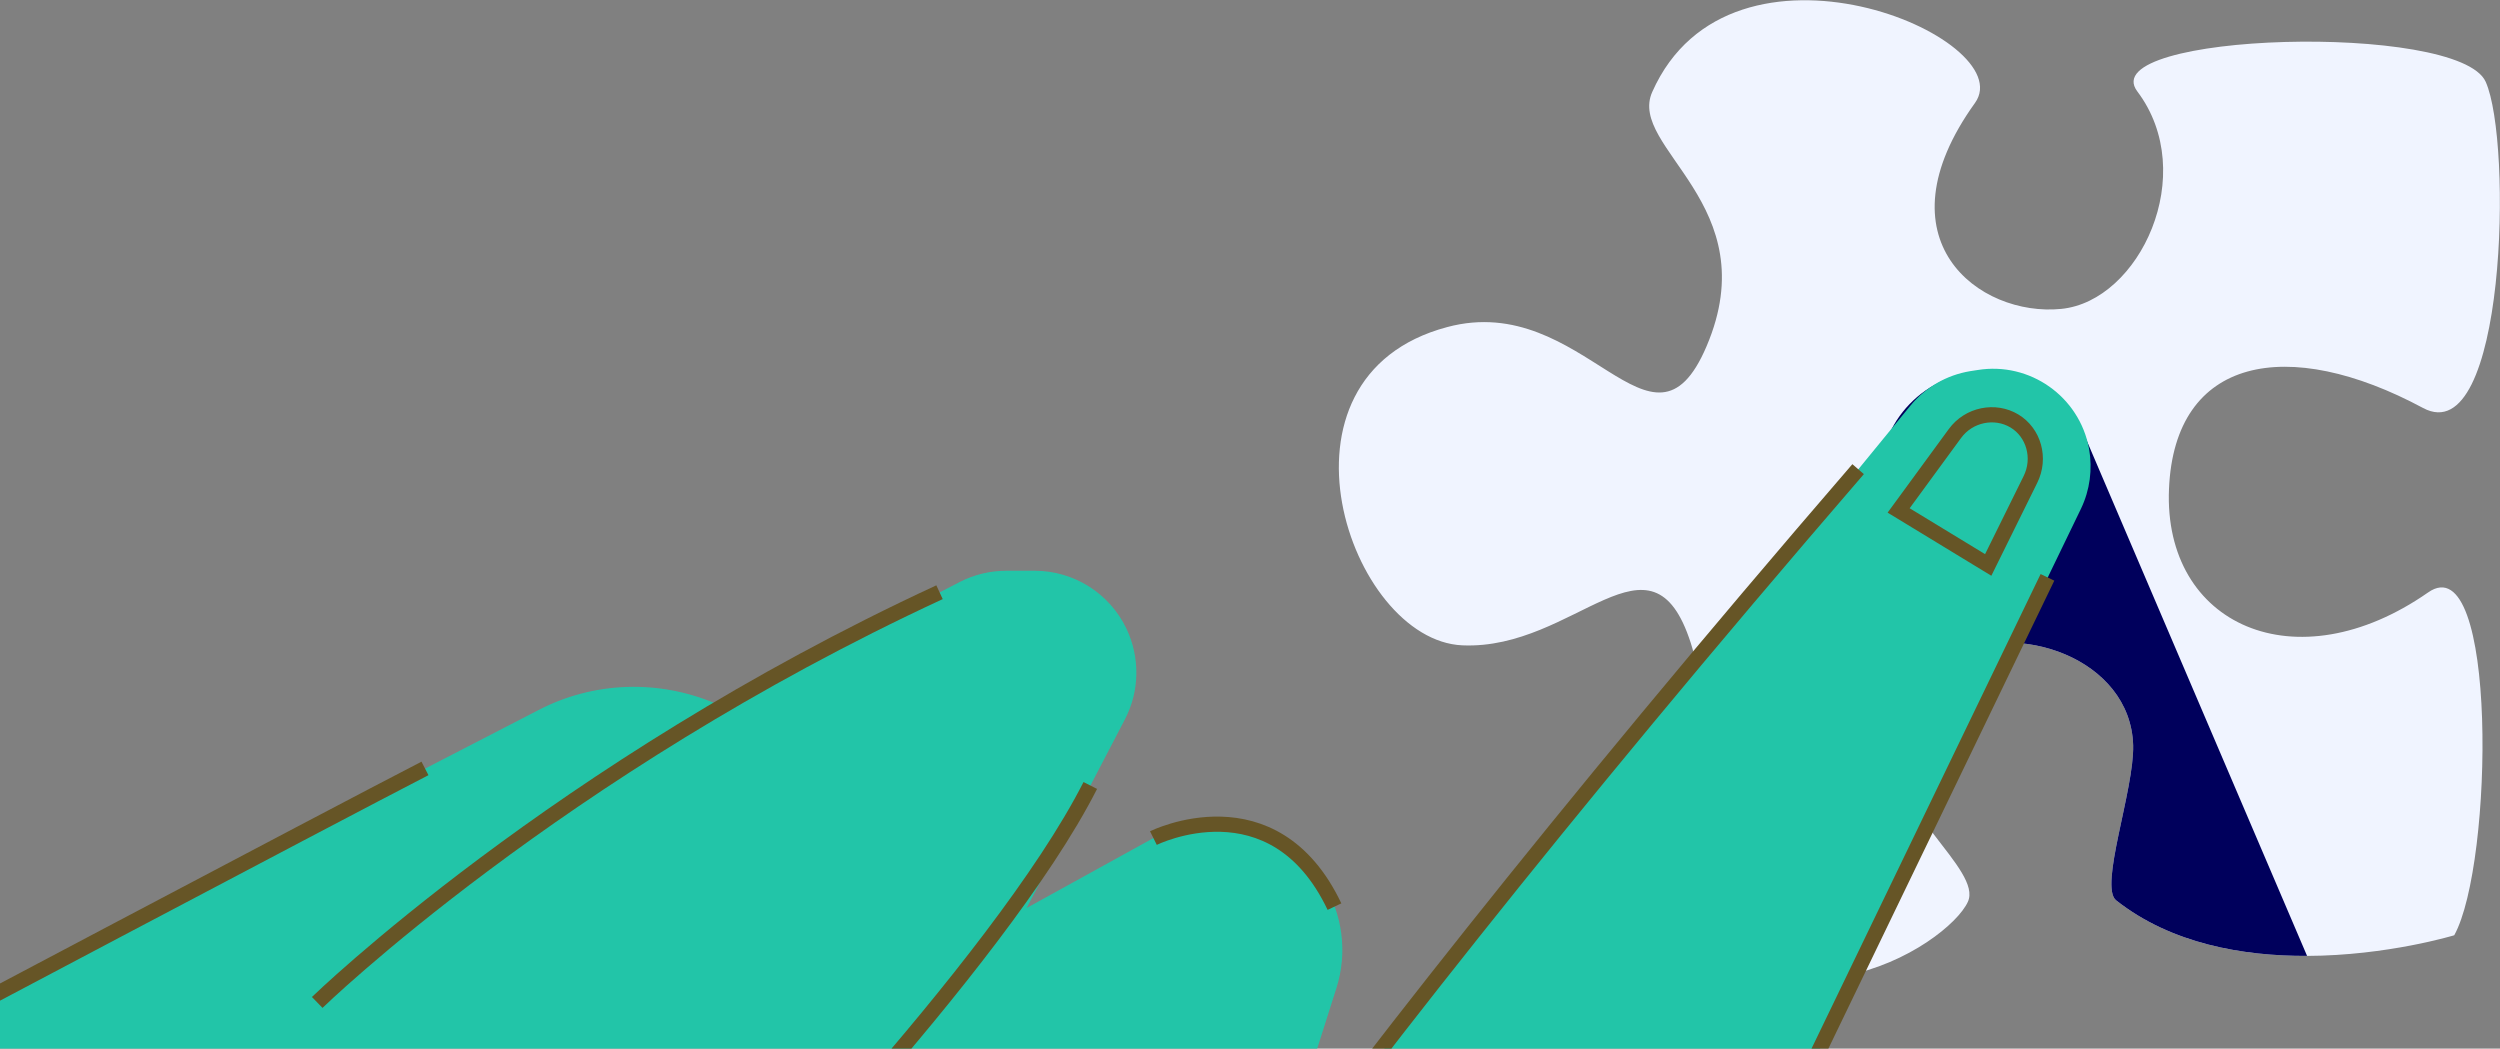
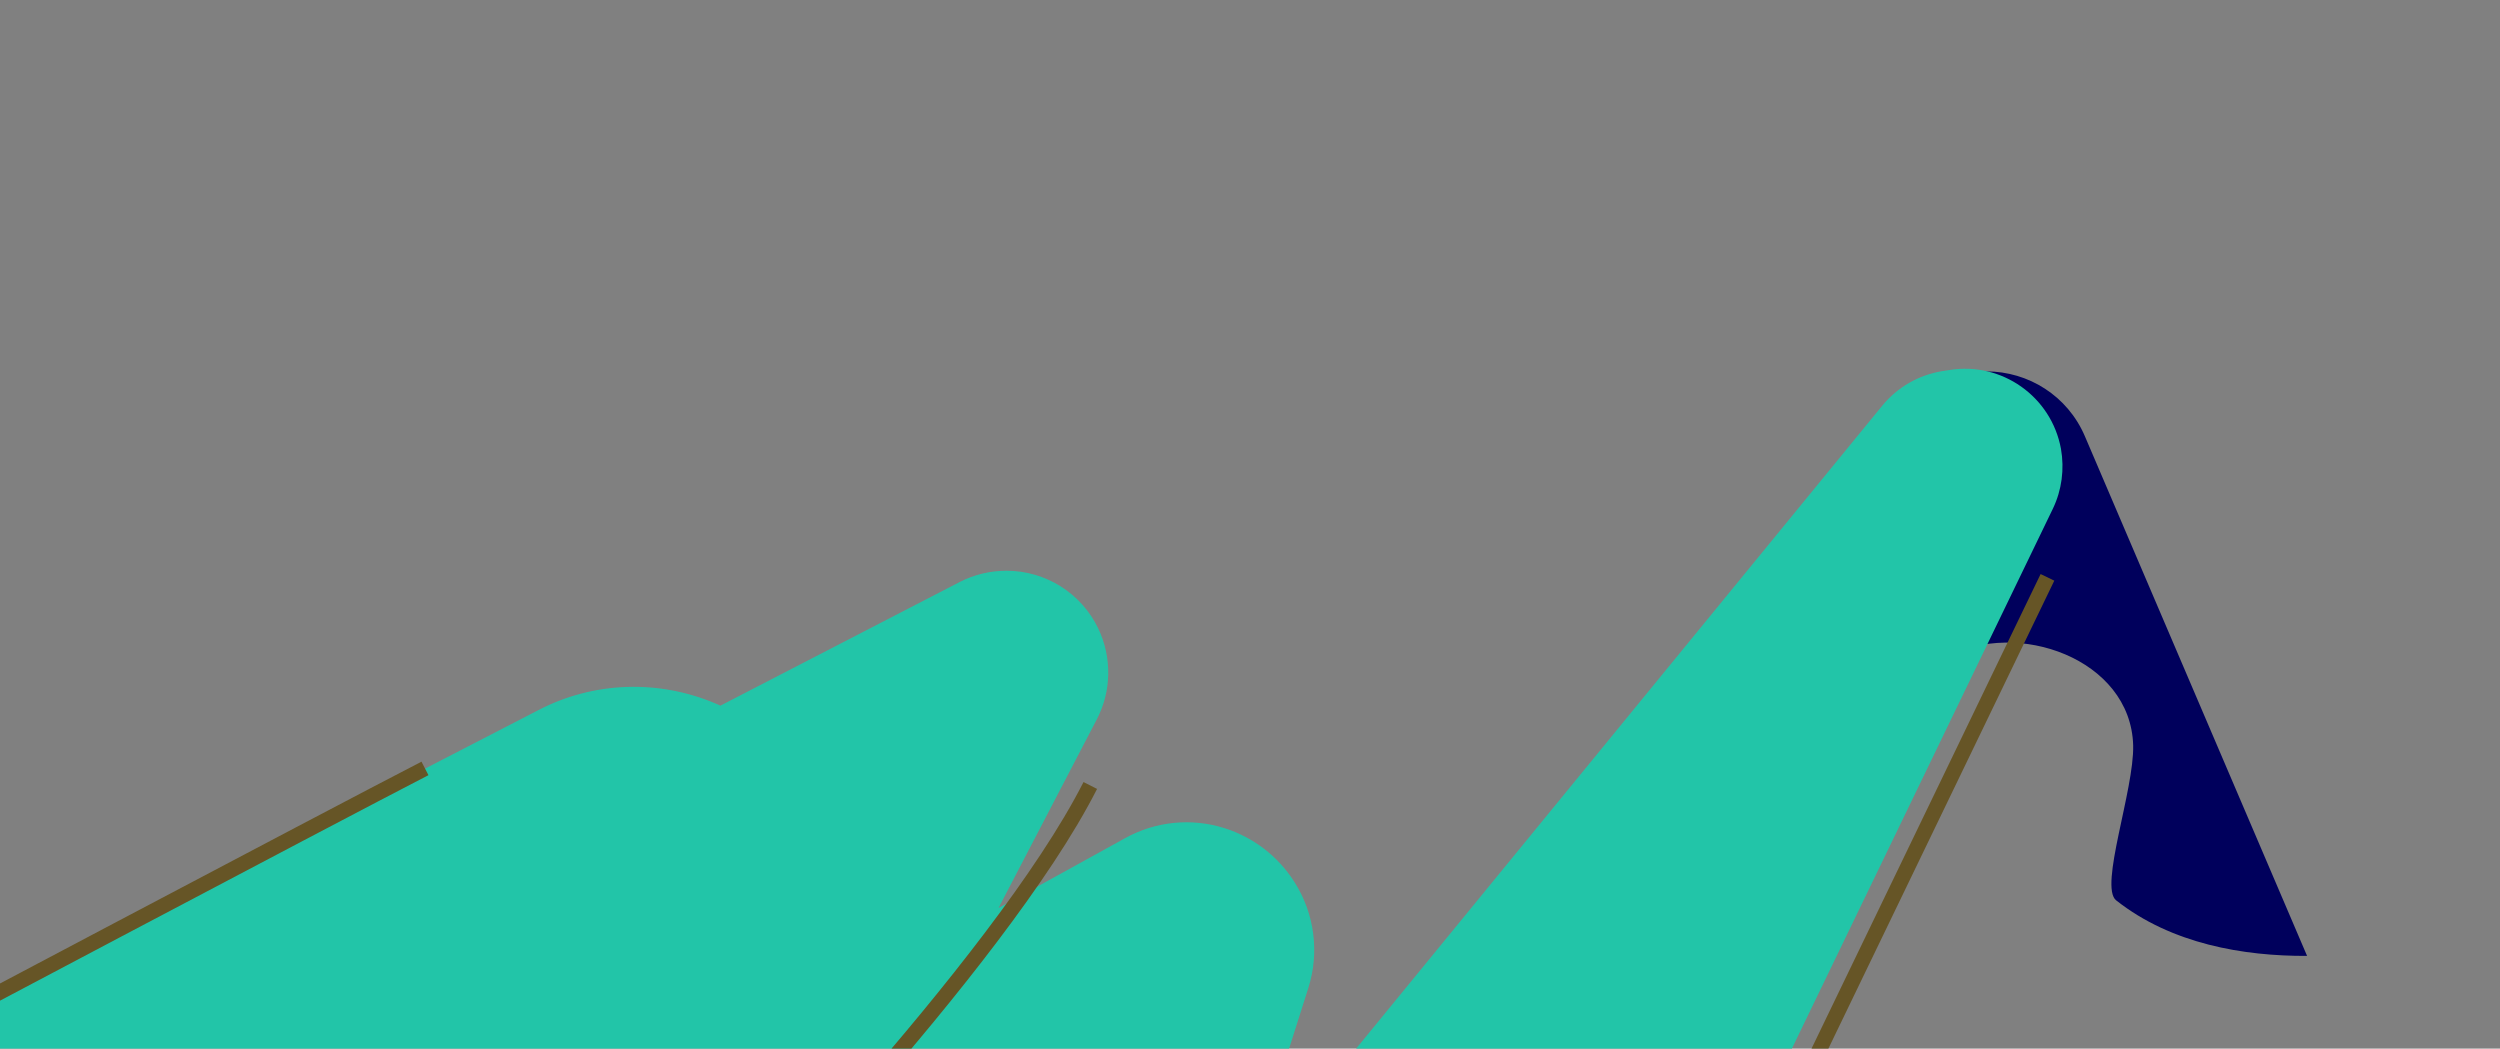
<svg xmlns="http://www.w3.org/2000/svg" fill="none" height="138" viewBox="0 0 329 138" width="329">
  <rect x="0" y="0" width="329" height="138" fill="#808080" stroke="none" />
-   <path d="m322.979 123.08s-8.777 2.681-19.368 2.717c-8.342.037-17.844-1.558-25.134-7.319-2.249-1.811 2.394-14.528 2.248-20.398-.326-11.413-15.342-16.63-24.554-11.594-3.663 1.993-6.42 5.652-6.927 11.159-.835 8.768 11.715 16.812 9.72 21.051-2.575 5.616-25.643 21.087-45.373-2.065-4.498-5.326 14.217-15.544 8.922-31.993-5.223-16.232-15.161.942-30.067.29-14.871-.652-26.658-35.326-1.995-41.884 18.098-4.855 26.912 19.456 34.129 2.536 7.98-18.696-10.445-26.087-7.145-33.478 10.373-23.37 48.638-7.101 42.472 1.449-12.948 18.007.544 28.188 11.352 27.101 10.301-1.014 18.207-17.754 10.01-28.623-5.839-7.754 42.291-9.167 45.845-1.268 3.554 7.899 2.684 48.768-8.233 42.935-17.808-9.565-32.715-6.775-33.441 10.652-.761 17.898 16.684 25.761 34.094 13.623 9.176-6.449 8.632 35.725 3.445 45.109z" fill="#f0f4ff" />
  <path d="m303.611 125.797c-8.342.036-17.844-1.558-25.134-7.319-2.249-1.811 2.394-14.529 2.248-20.398-.326-11.413-15.342-16.63-24.554-11.594l-7.689-18.007c-3.047-7.138.254-15.399 7.435-18.478 1.814-.761 3.663-1.123 5.513-1.123 5.477 0 10.663 3.188 12.948 8.551z" fill="#00005c" />
-   <path d="m-105 325 73.518-166.34c4.606-10.399 12.622-18.913 22.741-24.131l79.611-41.087c7.254-3.768 15.813-4.058 23.358-.833l.58.254 31.482-16.268c1.886-.978 4.026-1.486 6.166-1.486h3.699c5.151 0 9.866 2.971 12.078 7.609 1.814 3.804 1.741 8.225-.181 11.92l-12.948 24.855 16.684-9.203c3.989-2.21 8.704-2.681 13.057-1.304 3.772 1.196 7 3.659 9.139 6.993l.073.108c2.648 4.167 3.301 9.276 1.813 13.95l-8.124 25.579 83.674-102.246c1.995-2.428 4.787-4.022 7.87-4.529l.943-.145c6.891-1.123 13.42 3.478 14.689 10.362.472 2.681.109 5.435-1.052 7.862l-67.134 138.877c-3.083 6.413-6.746 12.5-10.954 18.26l-73.699 100.942" fill="#22c5a8" />
+   <path d="m-105 325 73.518-166.34c4.606-10.399 12.622-18.913 22.741-24.131l79.611-41.087c7.254-3.768 15.813-4.058 23.358-.833l.58.254 31.482-16.268c1.886-.978 4.026-1.486 6.166-1.486c5.151 0 9.866 2.971 12.078 7.609 1.814 3.804 1.741 8.225-.181 11.92l-12.948 24.855 16.684-9.203c3.989-2.21 8.704-2.681 13.057-1.304 3.772 1.196 7 3.659 9.139 6.993l.073.108c2.648 4.167 3.301 9.276 1.813 13.95l-8.124 25.579 83.674-102.246c1.995-2.428 4.787-4.022 7.87-4.529l.943-.145c6.891-1.123 13.42 3.478 14.689 10.362.472 2.681.109 5.435-1.052 7.862l-67.134 138.877c-3.083 6.413-6.746 12.5-10.954 18.26l-73.699 100.942" fill="#22c5a8" />
  <g stroke="#665526" stroke-miterlimit="10" stroke-width="2">
-     <path d="m41.746 131.921s31.591-30.689 81.896-53.986" />
-     <path d="m138.078 199.42s25.642-44.021 106.45-137.681" />
    <path d="m223.093 171.993 46.353-96.014" />
    <path d="m92.705 166.558s38.663-39.312 50.777-63.188" />
-     <path d="m151.788 110.29s15.813-7.862 23.829 9.022" />
    <path d="m-15.741 138.877s59.083-31.268 71.668-37.753" />
-     <path d="m261.648 74.348-11.788-7.174 7.399-10.109c1.85-2.536 5.295-3.188 7.834-1.667s3.518 4.891 2.104 7.717z" />
  </g>
</svg>